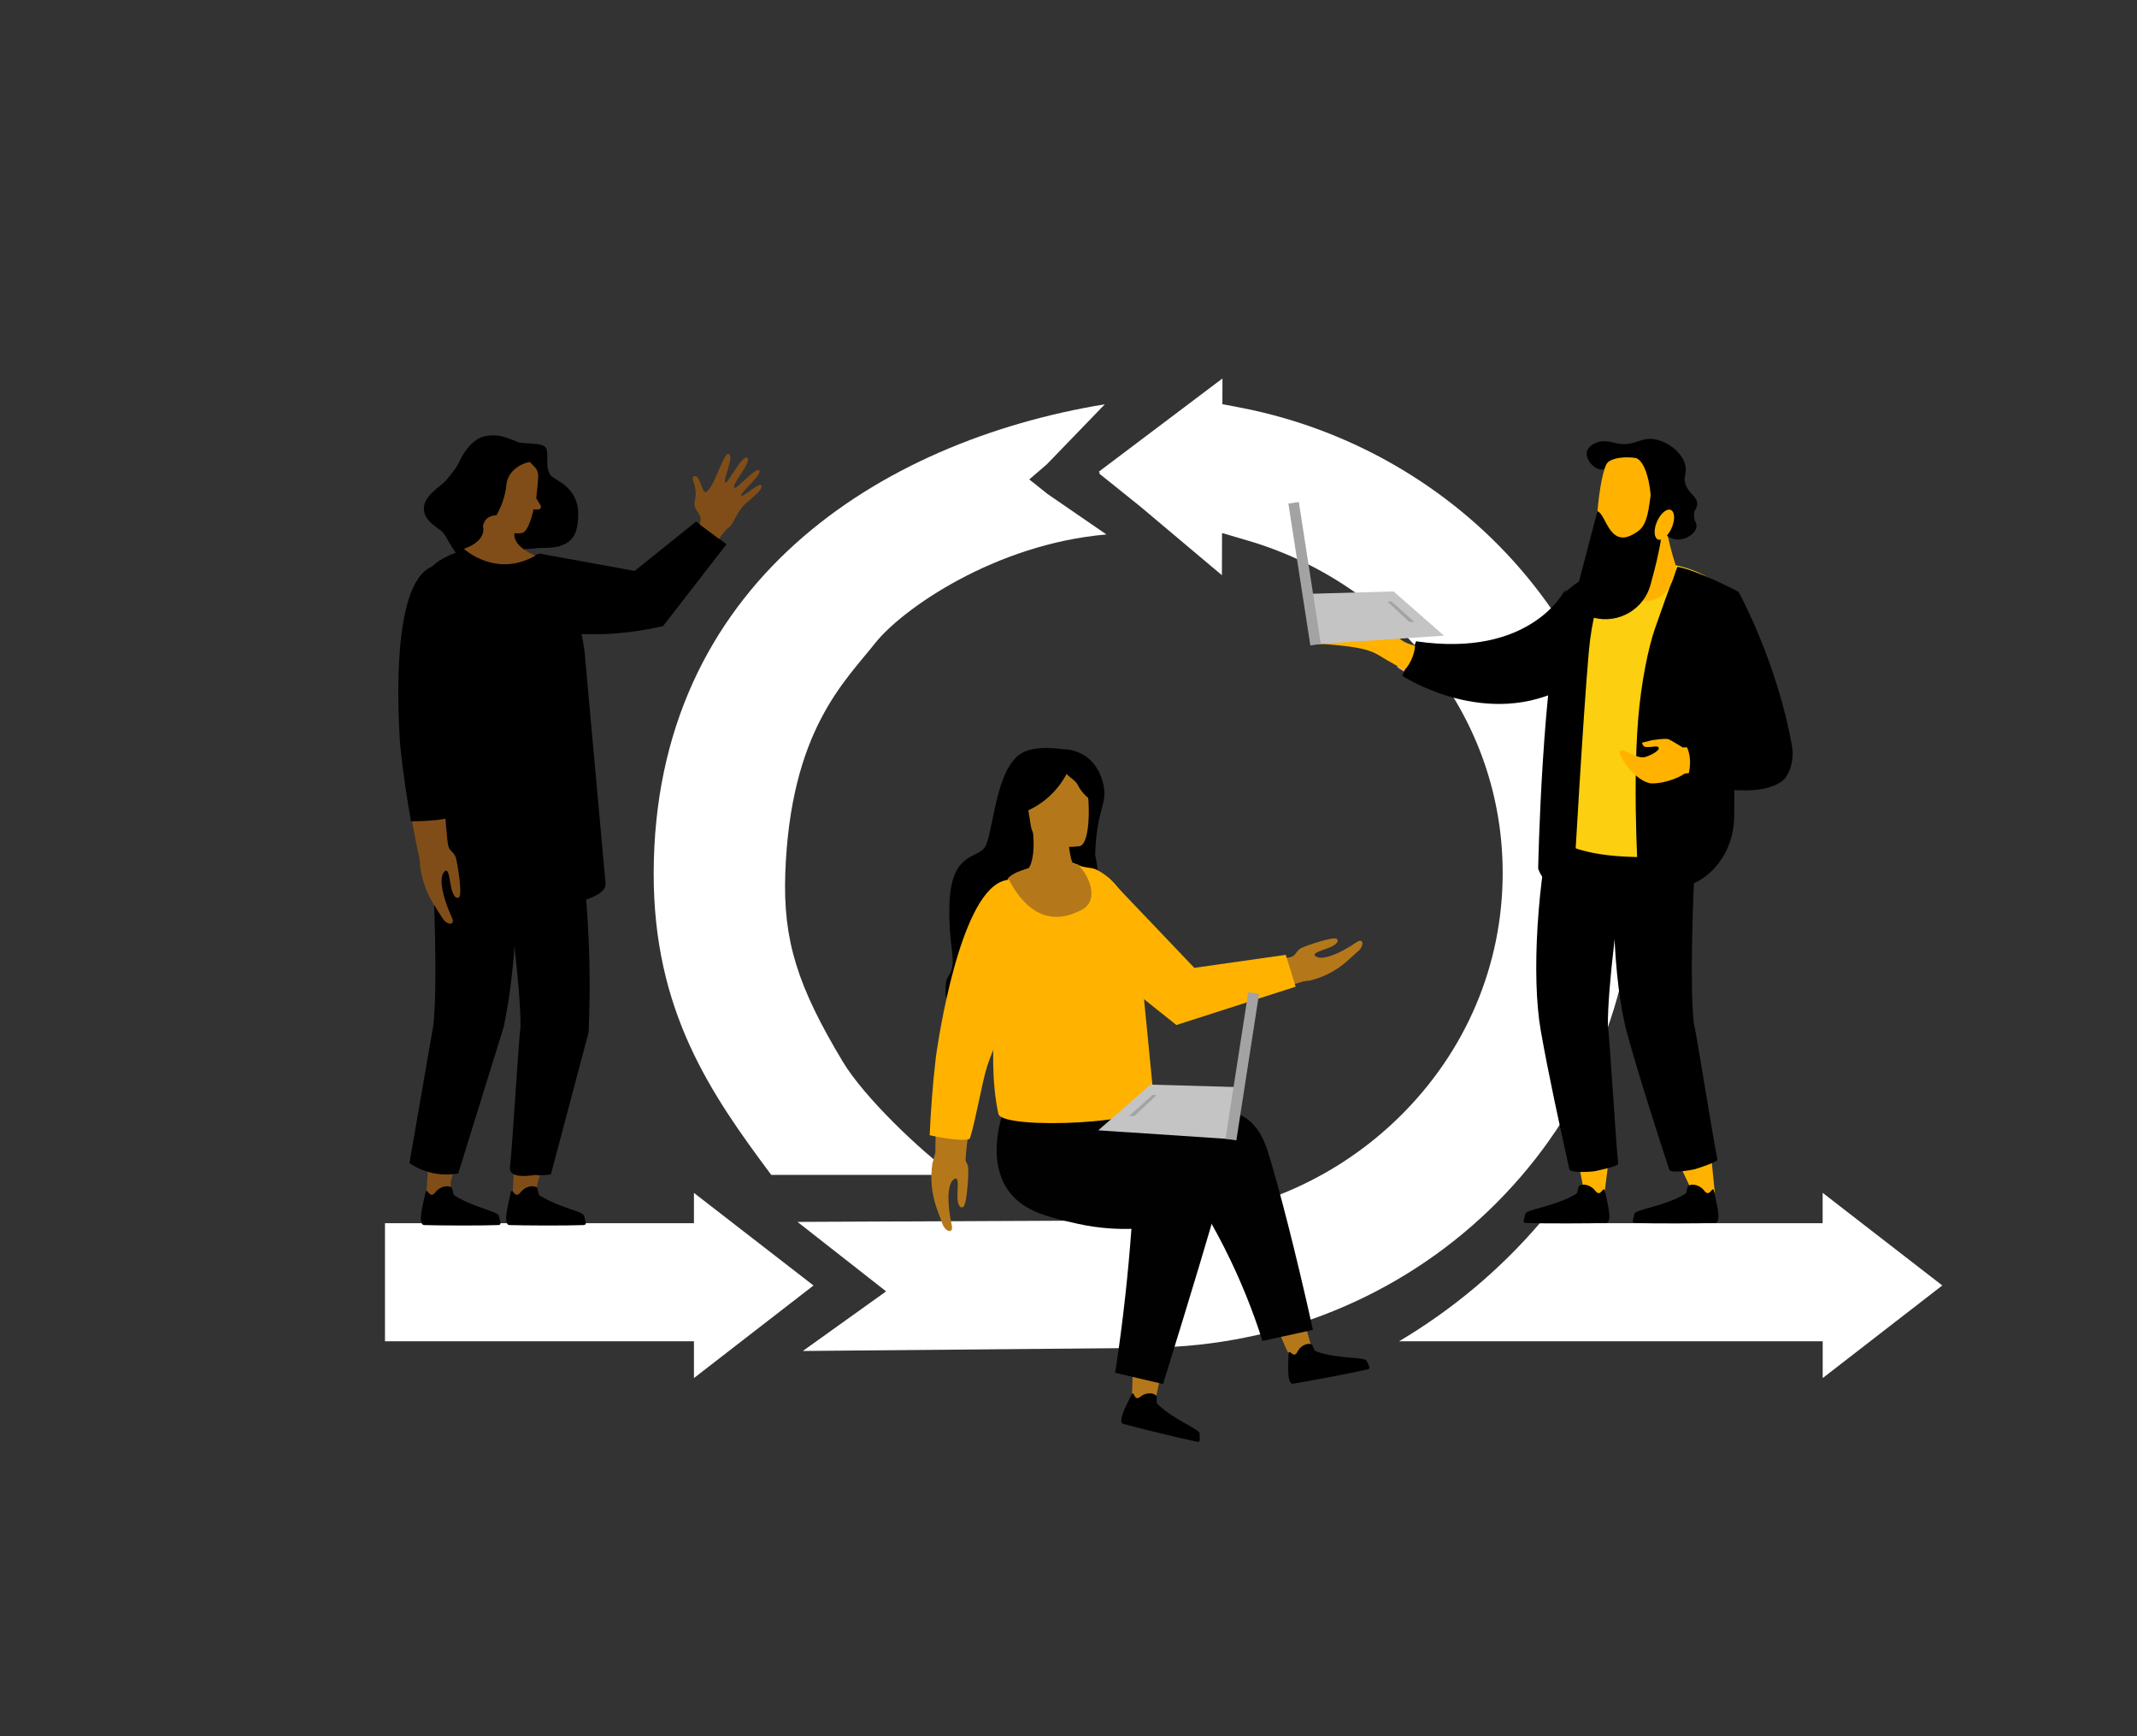
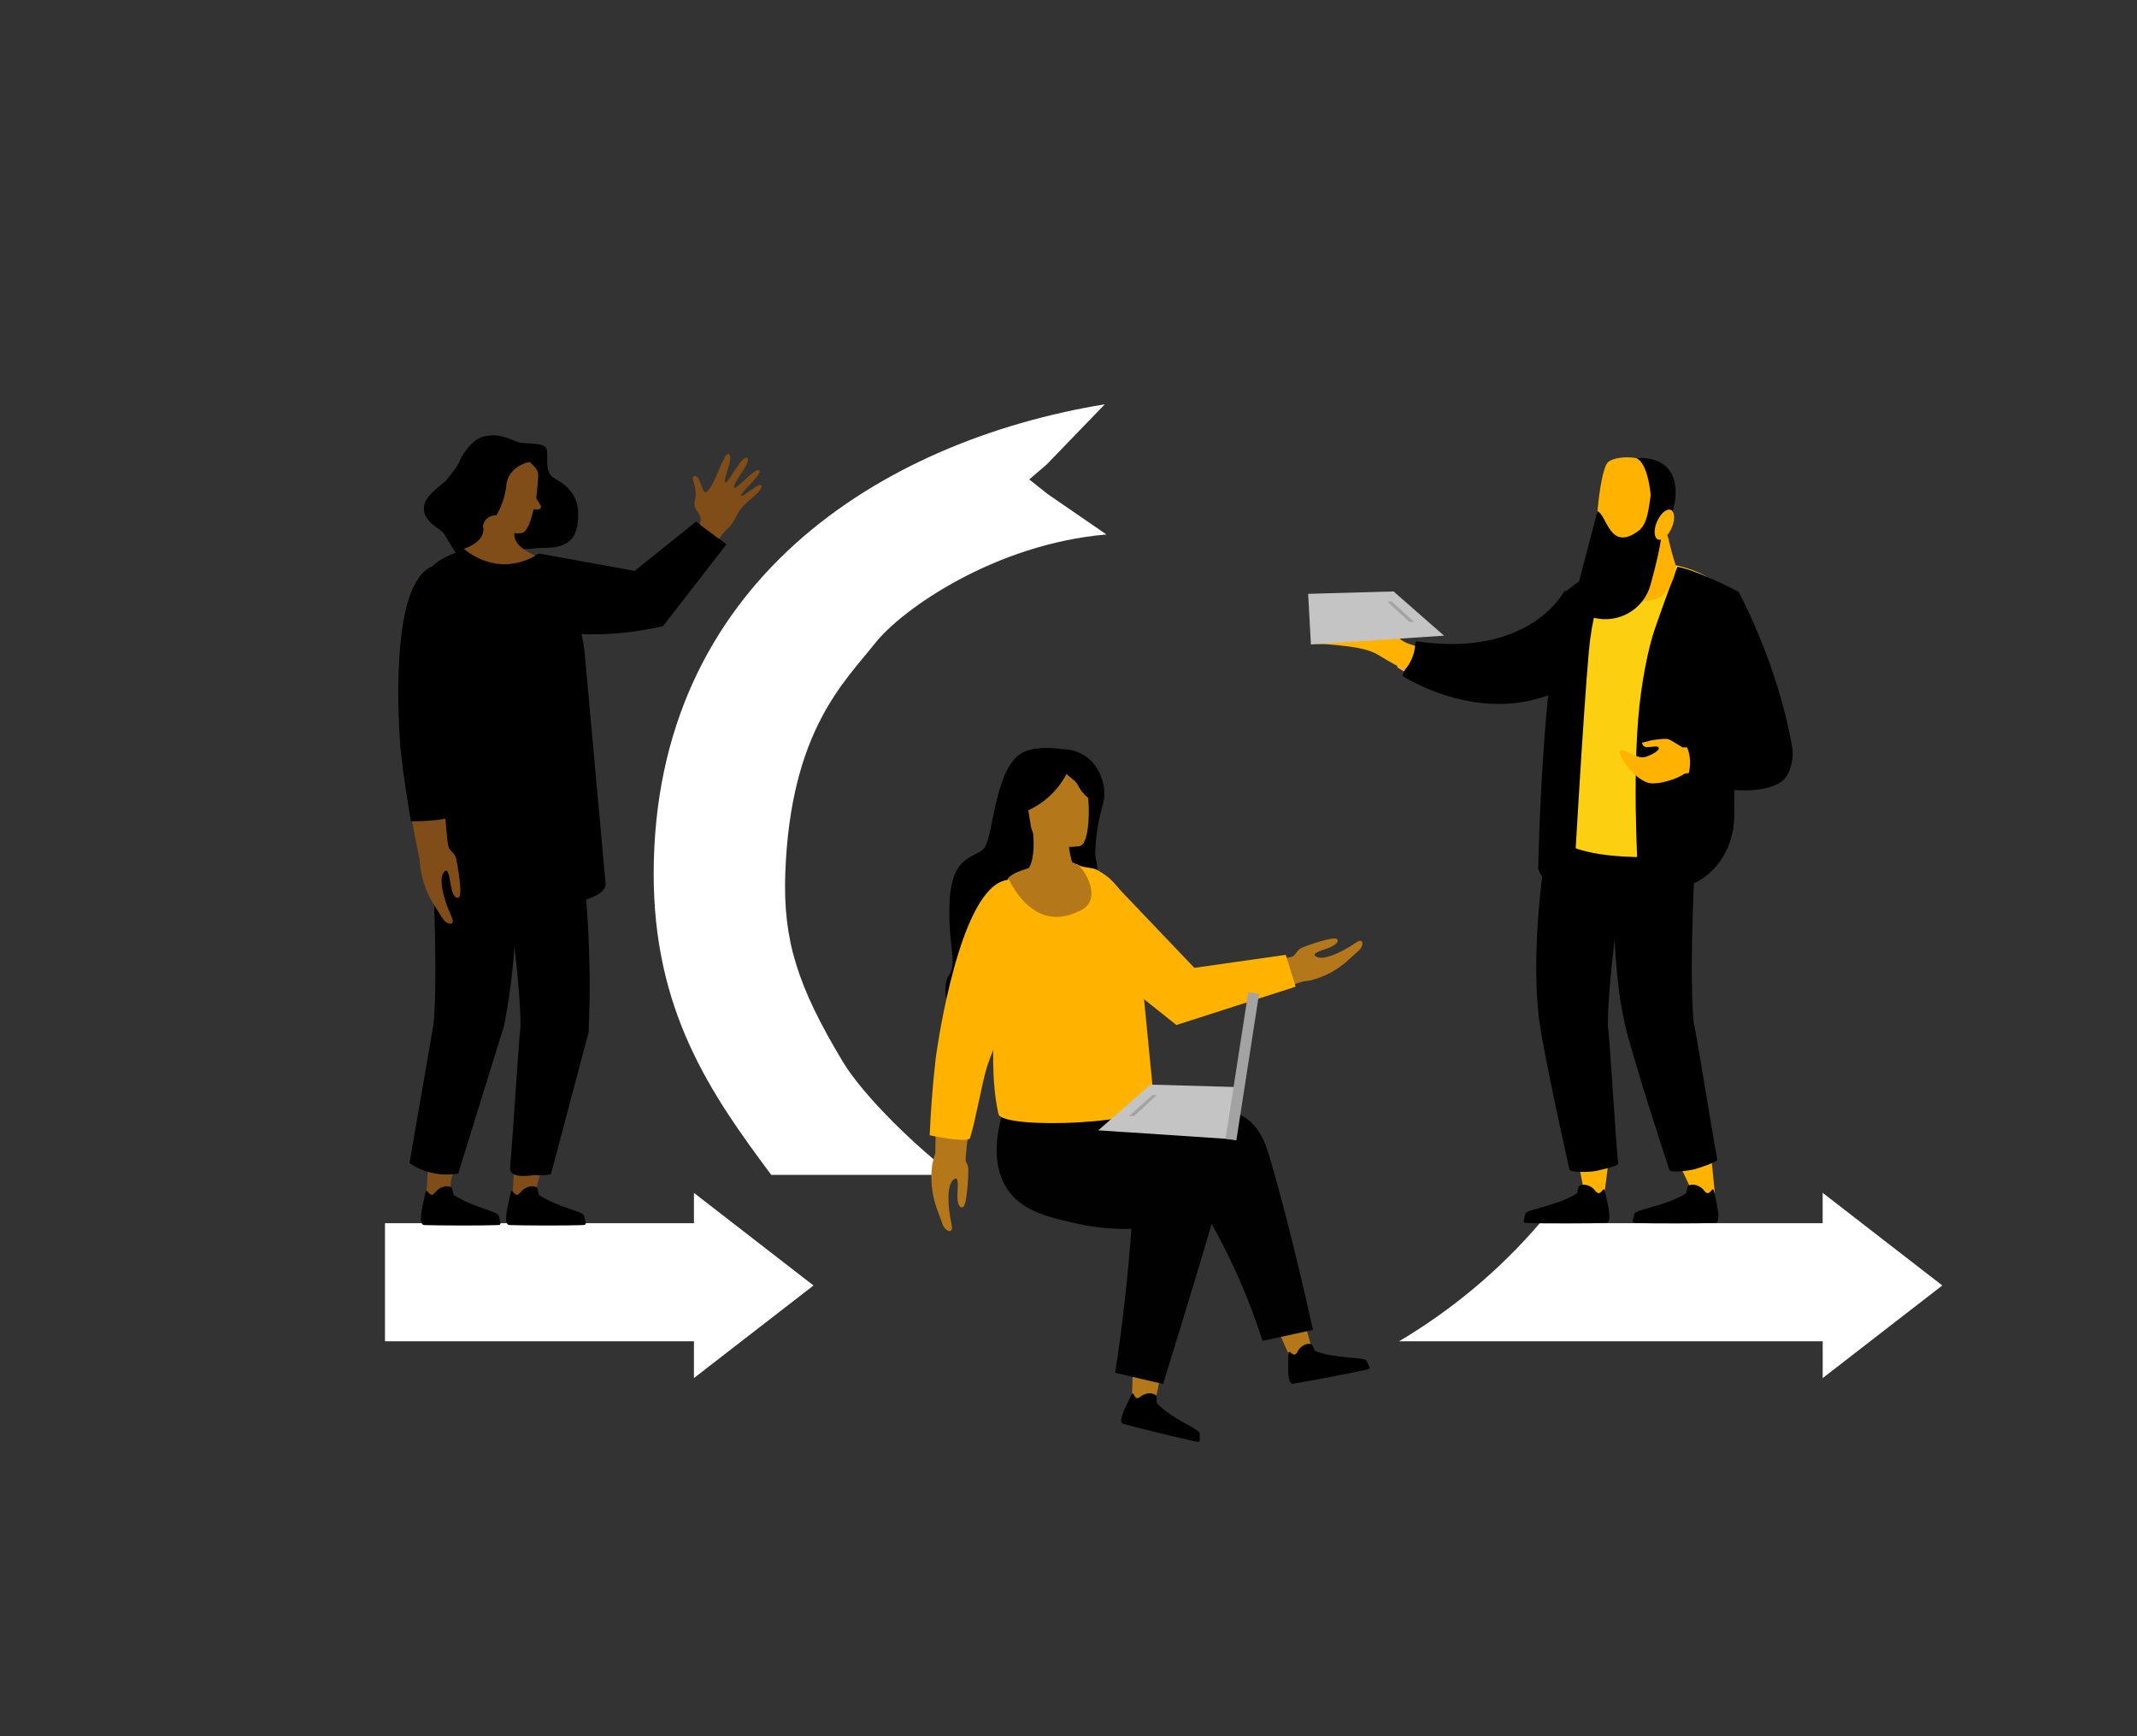
<svg xmlns="http://www.w3.org/2000/svg" id="Layer_1" viewBox="0 0 800 650">
  <rect x="0" y="0" width="800" height="650" fill="#333333" stroke="none" />
  <defs>
    <style>.cls-1,.cls-2,.cls-3,.cls-4,.cls-5,.cls-6,.cls-7,.cls-8,.cls-9,.cls-10{stroke-width:0px;}.cls-2{fill:#a3a3a3;}.cls-3{fill:#c4c4c4;}.cls-4{fill:#b4781b;}.cls-5{fill:#804d18;}.cls-6{fill:#fff;}.cls-7{fill:#ffb300;}.cls-8{fill:#fccf10;}.cls-9{fill:#f6a888;}.cls-10{fill:#010101;}</style>
  </defs>
  <path class="cls-1" d="M397.57,280.46s-10.74-1.88-16.01,2.09c-9.56,7.19-9.73,31.52-13.3,35.2-3.58,3.68-12.32,2.25-12.83,21.01-.38,14.05,1.92,18.42,1.02,23.29-.58,3.13-1.68,2.92-2.2,5.43-1.35,6.7,2.04,15.02,6.61,17.78,9.98,6.02,35.55-8.44,45.62-30.07,6.7-14.42,4.88-28.48,3.51-35.19.03-1.34.11-3.42.35-5.95,1.13-11.44,3.85-13.46,2.91-19.36-.25-1.58-1.51-8.12-7.21-11.81-2.53-1.59-5.47-2.43-8.46-2.42Z" />
  <path class="cls-6" d="M288.75,439.85h68.17c-12.51-9.13-33.41-29.07-41.39-42.34-17.02-28.31-22.45-45.49-21.55-70.67,1.92-53.24,22.26-71.66,33.61-86.03,10.04-12.72,44.87-37.14,86.61-40.72l-22.1-15.19-6.78-5.41,6.56-5.65,21.72-22.48c-84.14,13.77-168.67,67.07-168.89,175.49-.1,51.68,21.36,82.64,44.02,113.01h0Z" />
  <polygon class="cls-6" points="259.78 502.15 259.78 509.44 259.78 515.92 275.51 503.73 304.54 481.26 272.37 456.35 259.78 446.59 259.78 450.65 259.78 457.94 252.24 457.94 144.12 457.94 144.12 502.15 252.24 502.15 259.78 502.15" />
  <path class="cls-6" d="M682.32,446.59v11.35h-105.88c-14.95,17.45-32.82,32.41-52.68,44.2h158.58v13.78l15.74-12.19,29.03-22.48-32.17-24.91-12.6-9.76h0l-.02.02Z" />
-   <path class="cls-6" d="M560.4,450.16c33.14-33.28,51.39-77.07,51.39-123.32,0-21.14-3.79-41.81-11.27-61.44-7.22-18.98-17.7-36.52-31.12-52.14-26.99-31.39-64.53-52.99-105.69-60.78l-6.1-1.16.02-6.03v-3.6l-46.28,34.9.44.36-.36.28,15.63,12.55.07.06.06.06,30.24,25.45.02-6.01.03-9.79,9.67,2.84c27.02,7.9,51.3,24.34,68.39,46.27,17.66,22.68,27,49.72,27,78.19,0,34.32-13.69,66.7-38.53,91.15-23.08,22.72-53.36,36.23-85.93,38.51v.28l-7.49.07-132.05.59,25.62,20.08,7.56,5.93-7.82,5.6-23.36,16.72,128.77-1.16,6.23-.23c47.48-1.78,91.83-21.05,124.89-54.25h0Z" />
  <path class="cls-4" d="M476.8,495.28c2.36,3.19,4.41,10.07,6.67,13.32,3.01-.85,4.63-2.07,7.88-2.94-1.2-3.91-3.08-11.47-4.35-15.64-2.24,2.3-9.5,5.24-10.21,5.26h0Z" />
  <path class="cls-4" d="M425.91,510.84c-.6-.08-1.2-.37-1.79-.76-.12,3.88-.27,12.28-.5,16.16,2.97,1,4.73,1.6,7.82,1.56,1.51-3.8,2.68-12.82,4.3-16.86-3.26.59-6.74.53-9.83-.1h0Z" />
  <path class="cls-10" d="M465.45,418c-4.5-2.64-9.15-2.4-11.97-2.26-37.82,1.87-26.71.23-33.75,1.24-36.46,5.18-42.14,3.51-43.51,7.3-3.2,8.81,24.38,26.47,36.16,33.62,11.87-3.07,23.71-6.14,35.58-9.23,3.47,5.57,6.95,11.67,10.32,18.31,6.35,12.52,10.96,24.4,14.34,35.03,6.3-1.37,12.61-2.76,18.9-4.13-6.72-30.29-12.84-53.56-16.61-65.85-1.11-3.63-3.31-10.43-9.45-14.03h0Z" />
  <path class="cls-10" d="M455.29,445.46c-.84-2.56-2.61-4.4-4.45-5.78-17.22-13.05-47.43-19.38-47.43-19.38-6.98-1.46-16.34-3.26-27.55-4.91-.85,2.29-6.85,19.29,2.07,30.94,5.64,7.34,14.75,9.4,25.32,11.78,8.33,1.87,15.45,2.08,20.31,1.94-.6,8.16-1.36,16.57-2.31,25.22-1.09,9.93-2.37,19.49-3.78,28.67,5.98,1.4,11.94,2.81,17.93,4.21,10.82-34.89,18.45-60.48,19.9-66.03.3-1.13.95-3.77,0-6.68h0v.02Z" />
  <path class="cls-1" d="M430.84,521.64c.73.07,1.41.31,1.96.8.56.49-.12,2.53.4,3.05,6.01,6.09,16.06,9.55,15.92,11.26-.13,1.61.5,3.32-.98,3.02-6-1.2-23.19-5.46-27.62-6.7-2.59-.72,2.08-8.61,3.19-11.16.13-.3.55-.3.68,0,.26.58.7,1.65,1.5,1.52.66-.12,1.1-.63,1.64-.97.91-.58,2.15-.92,3.31-.81v-.02h0Z" />
  <path class="cls-1" d="M488.74,503.33c.69-.24,1.41-.3,2.12-.1.7.21.94,2.34,1.63,2.61,7.99,3.05,18.58,2.05,19.15,3.66.55,1.52,1.83,2.82.36,3.17-5.96,1.38-23.36,4.64-27.91,5.34-2.66.41-1.67-8.7-1.73-11.48,0-.32.37-.5.61-.29.48.41,1.33,1.21,2,.76.56-.37.74-1.03,1.09-1.56.59-.9,1.58-1.73,2.68-2.11h0Z" />
-   <path class="cls-7" d="M432.05,412.58l-6.03-61.46s-1.96-18.87-15.68-25.6c-1.37-.67-3.65-.65-5.42-1.18-1.92-.58-3.36-1.65-5.38-1.66-9.77-.04-20.54,3.92-22.39,6.71-3.18,4.83-2.78,17.32-2.34,23.16.61,8.39-6.28,40.48-1.05,64.47,1.34,6.14,59.97,3.75,58.29-4.44h0Z" />
+   <path class="cls-7" d="M432.05,412.58l-6.03-61.46s-1.96-18.87-15.68-25.6c-1.37-.67-3.65-.65-5.42-1.18-1.92-.58-3.36-1.65-5.38-1.66-9.77-.04-20.54,3.92-22.39,6.71-3.18,4.83-2.78,17.32-2.34,23.16.61,8.39-6.28,40.48-1.05,64.47,1.34,6.14,59.97,3.75,58.29-4.44Z" />
  <path id="Arm" class="cls-4" d="M379.06,329.84c3.73.58,6.85,3.07,7.54,6.78l.19,1c2.98,13.26-14.21,43.91-18.33,56.86-3.98,12.5-7.55,39.12-6.91,40.95.62,1.83-11.4.06-11.4.06,0,0-.23-21.36,2.29-43.76,1.2-10.63,10.38-64.4,26.62-61.88h0Z" />
  <path id="Hand" class="cls-4" d="M483.11,358.41c2.12-.6,2.06-2.57,4.21-3.57s11.93-4.32,13.1-3.34c.68.57.58,1.66-2.01,2.92-2.57,1.27-8.62,2.44-5.36,3.87,2.43,1.07,8.2-1.05,14.83-5.57,2.53-1.73,3.01,1.32.47,3.44-.46.38-1.56,1.45-4.11,3.71-3.95,3.49-8.68,5.95-13.8,7.21l-3.87.47s-3.54-9.11-3.48-9.13h0l.02-.02Z" />
  <path id="Hand-2" class="cls-4" d="M360.62,431.85c-.25,2.35,1.75,3.09,1.86,5.64.12,2.53-.51,13.62-1.93,14.39-.84.45-1.88-.1-2.11-3.17-.22-3.08,1.05-9.56-1.71-6.89-2.05,1.99-2.26,8.58-.42,17,.69,3.21-2.53,2.48-3.61-.92-.2-.6-.83-2.14-2.05-5.59-1.88-5.33-2.44-11.04-1.62-16.63l1.09-4.04s10.49.14,10.48.2h0Z" />
  <path class="cls-7" d="M369.49,399.4c-2.02,6.42-4.1,19.48-6.41,26.86-2.35,1.56-15.05-1.24-15.05-1.24.37-8.21,1.05-18.53,2.29-29.03.06-.52,6.97-52.4,21.69-64.21,2.41-1.94,4.93-2.72,7.5-2.33.24.04.49.09.73.13,4.3.94,7.39,4.09,8.08,8.24l.16.98c2.12,10.29-6.06,29.37-12.64,44.69-2.75,6.41-5.12,11.94-6.36,15.89h0Z" />
  <path class="cls-4" d="M486.02,357.77c-13.1,2.52-26.21,5.02-39.31,7.54-10.47-11.46-20.94-22.92-31.41-34.38,0,7.81.03,15.61.04,23.42,8.38,9.29,16.77,18.59,25.15,27.89,16.34-5.12,32.67-10.23,49.01-15.34" />
  <path class="cls-7" d="M481.34,357.48c1.23,3.97,2.46,7.95,3.69,11.91-14.88,4.79-29.76,9.56-44.64,14.35-9.8-7.81-19.6-15.62-29.4-23.43.63-9.75,1.72-19.71,3.31-29.87.12-.72.22-1.43.35-2.15,10.81,11.35,21.64,22.7,32.45,34.05,11.42-1.62,22.83-3.25,34.25-4.87h0v.02Z" />
  <path class="cls-3" d="M411.15,423.16c6.51-5.7,13.03-11.41,19.54-17.1,11.01.3,22.02.62,33.02.93-.36,6.53-.73,13.06-1.08,19.59-17.15-1.14-34.32-2.27-51.47-3.41h0Z" />
  <polygon class="cls-2" points="458.78 426.34 462.84 426.93 471.33 372.08 467.29 371.49 458.78 426.34" />
  <path class="cls-2" d="M422.6,417.88c2.95-2.64,5.91-5.29,8.86-7.94l1.52.09c-2.79,2.58-5.57,5.18-8.36,7.76-.68.03-1.35.06-2.03.09h0Z" />
  <g id="Legs">
    <path class="cls-7" d="M631.33,437.14c-.61.19-1.32.15-2.06.03,1.81,3.77,3.6,7.55,5.3,11.36,3.29-.28,4.49-.74,7.37-2.09-.47-4.29-.84-8.79-1.32-13.36-2.78,1.95-6.08,3.34-9.3,4.07h0Z" />
    <path class="cls-7" d="M592.51,433.83c-.64.08-1.33-.09-2.02-.33.85,4.01,1.66,8.01,2.4,12.03,3.29.29,4.39,3.75,7.53,2.93.6-4.27,1.53-12.44,2.19-16.99-3.19,1.41-6.78,2.21-10.1,2.35h0Z" />
    <path class="cls-1" d="M634.05,383.07h.04c-1.44-13.4-.7-43.87,1.29-76.82-10.08-1.59-18.84-1.44-29.09-1.12-3.77,25.73-2.54,62.35,2.95,82.15,4.59,16.54,10.42,34.53,15.67,50.64.48,1.46,8.34.14,9.41-.17,1.03-.29,8.77-2.71,8.59-3.64-2.51-13.04-8.1-49.05-8.84-51.05h0Z" />
    <path class="cls-1" d="M601.89,384.01h.04c-.15-13.46,3.53-43.73,8.69-76.33-9.89-2.54-18.61-3.25-28.85-3.93-6.24,25.25-8.55,61.81-4.98,82.06,2.98,16.91,7.04,35.37,10.71,51.93.33,1.5,8.29.95,9.37.75,1.06-.2,8.99-1.85,8.9-2.8-1.24-13.21-3.33-49.61-3.88-51.67h0Z" />
  </g>
  <g id="Right_arm_and_hand">
    <path id="Arm-3" class="cls-9" d="M612.84,211.8l-5.11.34c-13.45.91-16.01,7.98-32.22,20.17h0c-11.27,7.9-30.91,18.1-48.06,9l-4.47,8.39s21.27,16.42,59.7,6.89c10.3-2.54,18.55-10.2,21.92-20.26l8.23-24.56v.02h0Z" />
  </g>
  <path class="cls-1" d="M634.32,443.56c-.77-.12-1.53-.03-2.2.32-.69.37-.51,2.61-1.17,3.03-7.67,4.75-18.84,5.8-19.12,7.58-.26,1.69-1.34,3.29.26,3.35,6.44.26,25.12.18,29.98,0,2.84-.1,0-9.34-.49-12.23-.06-.33-.49-.44-.7-.18-.42.52-1.13,1.52-1.92,1.18-.65-.28-.97-.93-1.44-1.4-.79-.82-1.98-1.47-3.19-1.66h0Z" />
  <path class="cls-1" d="M593.49,443.56c-.77-.12-1.53-.03-2.2.32-.69.37-.51,2.61-1.17,3.03-7.67,4.75-18.84,5.8-19.12,7.58-.26,1.69-1.34,3.29.26,3.35,6.44.26,25.12.18,29.98,0,2.84-.1,0-9.34-.49-12.23-.06-.33-.49-.44-.7-.18-.42.52-1.13,1.52-1.92,1.18-.65-.28-.97-.93-1.44-1.4-.79-.82-1.98-1.47-3.19-1.66h0Z" />
  <path class="cls-1" d="M530.14,240.1l-5.17,12.92s31.88,20.96,62.31,3.72c30.45-17.23,13.21-39.06,13.21-39.06l-14.88,3.58s-12.6,25.19-55.49,18.82h0v.02Z" />
  <path class="cls-7" d="M507.93,242.5c4.03.72,6.49,1.71,8.45,2.94,2.89,1.84,9.45,5.38,9.45,5.38,0,0,3.4-3.32,3.93-9.06,0,0-4.45-.99-5.98-2.95-8.98.33-27.35-.32-30.37-.32-2.23,0-2.62,2.62.49,2.61,3.62-.02,11,.85,14.02,1.39h0Z" />
  <path class="cls-8" d="M646.28,316.42s-5.73,4.96-33.76,4.43c-21.65-.42-27.39-5.65-27.39-5.65l.51-93.39s9.55-7.79,22.37-11.06c3.79-.97,8.16-.17,12.68.05,3.34.16,6.52.7,9.48,1.52,11.6,3.24,19.73,10.84,20.96,16.82,1.55,7.49-4.86,87.3-4.86,87.3v-.02h0Z" />
  <path class="cls-1" d="M627.95,212.19s-2.53,6.26-8.39,23.09c-2.51,7.19-5.2,20.31-6.3,33.95-2.32,28.6.35,65.43.35,65.43,0,0,10.79-1.36,14.69-2.1,12.67-2.37,20.92-14.12,20.91-27.02,0-6.43.06-13.21.27-18.6.61-14.75.92-65.61.92-65.61,0,0-15.08-7.9-22.46-9.14h0Z" />
  <path class="cls-1" d="M605.32,210.59s-8.38,9.21-10.53,33.29c-2.15,24.07-5.67,86.58-5.67,86.58,0,0-9.62,4.94-13.3-5.26,0,0,1.4-72.6,9.82-103.43,0,0,10.95-9.12,19.68-11.18h0Z" />
  <path class="cls-7" d="M630.26,289.86c-.58.54-6.5,3.61-12.21,3.42-6.1-.79-12.59-10.89-11.62-12.01,1.33-1.53,5.71,2.69,8.98,2.23,1.62-.22,5.8-2.29,5.56-3.45-.25-1.16-2.64-.21-4.75-.38-1.38-.11-1.49-1.62-1.49-1.62l3.58-.91s5.22-.85,6.34-.38c1.11.46,5.25,3.06,5.25,3.06l7.73-.18,1.49,10.1s-7.83-.82-8.86.12h.02,0Z" />
  <path class="cls-1" d="M650.7,221.33c-7.96,4.17-10.77,21.61-9.93,28.66l8.76,23.24s-1.72,3.14-.31,3.7l-19.09.54s4.88,5.09,1.16,15.13c0,0,24.95,7.48,35.64,0,3.09-2.16,4.75-8.33,3.98-12.84-5.48-31.85-20.21-58.44-20.21-58.44h0Z" />
  <g id="Head-2">
    <path class="cls-7" d="M624.59,201.67s1.04,4.95,2.89,10.54c0,0-2.1,18.93-18.59,10.51,0,0,2.33-12.05.52-18.11-1.81-6.05,13.43-10.7,15.19-2.93h0Z" />
-     <path class="cls-1" d="M604.71,165.88c7.6,1.69,9.31-2.83,15.66-1.23,4.76,1.2,9.75,5.23,10.61,9.87.55,2.94-1,3.86.03,6.84,1.31,3.72,4.47,4.45,4.35,7.37-.08,1.76-1.25,2.05-1.23,4.25.02,2.19,1.18,2.59.95,4.25-.37,2.54-3.44,3.95-3.87,4.13-.56.24-2.57,1.09-4.96.32-.58-.19-2.09-.77-3.2-2.24-1.75-2.32-1.64-5.62-.64-7.83.71-1.6,1.5-1.77,1.92-3.52.13-.55.56-2.36-.32-3.83-.93-1.56-2.32-1.07-4.15-2.4-2.78-2-1.78-4.69-4.48-7.19-1.97-1.83-4.42-2.16-4.96-2.24-5.46-.74-7.82,4.31-11.83,3.2-2.79-.77-5.14-4.18-4.49-6.67.57-2.18,3.29-3.14,3.83-3.33,2.66-.95,4.97-.16,6.79.24h0Z" />
    <path class="cls-7" d="M621.6,178.91c2.19,17.44-1.65,31.28-2.93,34.08-2.59,5.6-17.98,3.42-19.41.83-3.69-6.65-.64-37.59,2.65-40.74s18.59-2.99,19.7,5.83h0Z" />
    <path class="cls-1" d="M618.24,183.16l4.08,14.19c-.34,5.8-2.46,14.51-4.46,21.67-2.54,9.14-11.9,14.55-21.11,12.28-.11-.03-.21-.05-.32-.08-4.59-1.16-7.36-5.82-6.15-10.4l7.73-29.44c3.54,1.21,4.48,15.48,15.39,7.34,3.39-2.53,3.79-8.07,4.85-15.57h0Z" />
    <path class="cls-1" d="M618.21,198.41c.62-11.68-.86-24.49-5.57-26.89,0,0,11.65-1.4,14.13,8.51,2.48,9.91-4.58,19.59-4.58,19.59l-3.98-1.2h0Z" />
    <path class="cls-7" d="M620.15,195.66c1.21-3.09,3.5-5.25,5.11-4.82,1.61.43,1.94,3.29.72,6.37-1.21,3.09-3.5,5.25-5.11,4.82-1.61-.43-1.94-3.29-.72-6.37Z" />
  </g>
  <path class="cls-3" d="M540.59,237.98c-6.3-5.52-12.62-11.05-18.91-16.56-10.66.29-21.31.6-31.97.9.35,6.32.7,12.64,1.04,18.96,16.6-1.1,33.22-2.19,49.83-3.3h0Z" />
-   <polygon class="cls-2" points="494.46 241.05 490.54 241.63 482.31 188.52 486.23 187.94 494.46 241.05" />
  <path class="cls-2" d="M529.49,232.86c-2.87-2.55-5.71-5.13-8.58-7.68l-1.47.09c2.7,2.51,5.39,5.01,8.09,7.52.65.03,1.31.06,1.96.09h0Z" />
  <path class="cls-1" d="M260.64,195.26l11.32,8.5c-7.91,10.22-15.83,20.44-23.74,30.64-12.49,2.91-22.9,3.25-30.1,2.99-11.97-.41-19.62-.78-25.01-6.49-5.55-5.88-5.67-14.17-5.47-18,4.75-1.89,9.49-3.78,14.23-5.66,11.89,2.16,23.81,4.34,35.7,6.5,7.69-6.17,15.38-12.33,23.06-18.5h0Z" />
  <path class="cls-5" d="M261.99,196.34c.11-.45.2-.94.27-1.5.36-3.01-3.15-3.85-2.11-7.61,1.37-5.02-2.34-8.91-.04-9.02,2.06-.1,2.78,6.66,4.13,6.04,3.18-1.44,6.66-15.21,8.54-14.28,2.21,1.08-2.4,9.94-1.25,10.72.83.57,6.25-10.41,8.14-9.31,2.1,1.22-6.09,10.25-4.78,11.21.94.68,7.96-7.73,9.31-6.52,1.54,1.37-7.3,8.45-6.76,9.53.44.84,6.93-5.2,7.58-3.88.89,1.81-5.35,5.94-7.05,7.99-2.65,3.21-3.38,6.49-5.29,7.89-1.08.8-2.48,2.69-3.47,4.16-2.41-1.79-4.82-3.59-7.23-5.38h0v-.03Z" />
  <polygon class="cls-5" points="200.6 388.72 215.43 390.55 200.39 446.2 201.24 450.41 191.79 449.25 195.2 388.07 200.6 388.72" />
  <polygon class="cls-5" points="168.97 384.84 183.8 386.67 168.75 442.31 168.62 449.13 159.47 449.35 163.57 384.18 168.97 384.84" />
  <path class="cls-1" d="M166.68,444.15c.77-.11,1.55-.03,2.24.33.7.36.51,2.65,1.19,3.07,7.78,4.82,16.39,5.89,16.67,7.69.27,1.71,1.36,3.33-.26,3.4-6.54.26-22.76.17-27.69,0-2.88-.11,0-9.48.5-12.41.06-.34.49-.45.7-.19.42.53,1.15,1.54,1.94,1.2.65-.28.98-.94,1.46-1.42.8-.83,2.02-1.5,3.24-1.68h0Z" />
  <path class="cls-1" d="M198.59,444.15c.77-.11,1.55-.03,2.24.33.7.36.51,2.65,1.19,3.07,7.78,4.82,16.39,5.89,16.67,7.69.27,1.71,1.36,3.33-.26,3.4-6.54.26-22.76.17-27.69,0-2.88-.11,0-9.48.5-12.41.06-.34.49-.45.7-.19.42.53,1.15,1.54,1.94,1.2.65-.28.98-.94,1.46-1.42.8-.83,2.02-1.5,3.24-1.68h0Z" />
  <g id="Legs-2">
    <path class="cls-1" d="M162.28,383.69h-.04c1.46-13.59.71-44.49-1.3-77.92,10.23-1.61,19.11-1.46,29.5-1.14,2.41,15.99,3.68,35.46,1.51,57.37-.78,7.88-1.92,15.27-3.29,22.14-5.7,18.4-11.42,36.8-17.12,55.19-2.04.36-5.45.7-9.54-.17-4.05-.87-7-2.54-8.72-3.7,2.99-17.26,5.98-34.52,8.97-51.78h0Z" />
    <path class="cls-1" d="M194.89,384.66h-.04c.15-13.66-3.59-44.35-8.81-77.43,10.02-2.58,18.89-3.3,29.26-3.98,2.89,17.3,4.95,36.71,5.36,57.92.18,8.78.04,17.24-.32,25.3-4.7,17.73-9.4,35.45-14.1,53.18-1.5.27-3.69.5-6.27.24,0,0-9.48,1.91-9.03-2.84,1.25-13.41,3.38-50.31,3.93-52.41h.02Z" />
  </g>
  <path class="cls-1" d="M193.73,165.46c2.6.97,9.35,0,10.65,2.2s-.65,7.53,1.95,10.51c1.27,1.46,10.12,4.15,10.12,14.15,0,7.4-2.04,10.19-6.05,11.84-3.22,1.33-9.27.86-10.7,1.06-1.42.21-9.87.47-13.24,1.76s-8.43,4.28-12.07,3.25c-3.64-1.04-7.01-9.22-8.57-10.91s-7.15-4.03-7.15-8.96,6.62-8.43,8.43-10.65c1.81-2.2,4.03-4.81,4.93-7.01s4.67-8.7,9.87-9.48,7.27.52,11.82,2.2v.02h0Z" />
  <path class="cls-1" d="M226.67,330.44l-7.83-86.37s-2.53-26.51-18.72-36.13c-1.62-.96-4.29-.97-6.39-1.73-2.26-.82-3.97-2.35-6.34-2.4-11.48-.18-24.07,5.24-26.21,9.15-3.68,6.74-3.05,24.28-2.48,32.49.83,11.8-.96,55.94,5.49,89.69,1.65,8.65,64.53,6.83,62.46-4.69h0Z" />
  <path class="cls-1" d="M204.16,170.27c-.78-.28-2.65,2.4-4.67,2.62.97,1.75,1.47,2.82,1.63,5.62s-12.55,20.12-12.55,20.12l-3.71,9.05c6.41-1.68,7.61-2.04,12.55-2.18,5.04-.15,8.35-1.29,11.76-3.29,3.5-2.06,7.06-10.47,2.06-15.46-5-5-7.77-9.02-7.68-11.39s1.59-4.73.62-5.09h0Z" />
  <path class="cls-5" d="M195.61,199.49c2.55-.85,4.11-8.77,4.11-8.77h1.75c.7,0,1.2-.66,1-1.34l-1.72-2.85s.77-7.13.74-8.46c-.02-1.2-.47-2.34-1.29-3.23-1.55-1.69-4.33-4.27-7.15-4.76-10.26-1.76-15.68,3.3-15.79,12.97-.12,9.66,11.43,15.68,11.43,15.68,0,0,4.52,1.53,6.89.74h0Z" />
  <path class="cls-1" d="M199.58,172.89c-2.06-.31-9.54,2.15-10.05,8.85-.52,6.7-6.33,21.67-17.37,17.03-8.24-3.47,5.36-26.66,5.36-26.66l8.59-5.5s12.23,2.4,13.47,6.27h0Z" />
  <path id="Arm-2" class="cls-5" d="M163.04,212.14c3.78-.23,7.39,1.55,8.84,5.05l.4.95c5.76,12.39-4.57,46.18-5.87,59.79-1.25,13.13.94,40.03,1.95,41.71,1.01,1.67-11.17,2.49-11.17,2.49,0,0-4.79-20.93-7.1-43.48-1.09-10.7-3.55-65.48,12.95-66.49h0Z" />
  <path id="Hand-2-2" class="cls-5" d="M167.68,316.18c.25,2.36,2.37,2.66,3.03,5.13.66,2.48,2.42,13.49,1.17,14.56-.73.61-1.86.32-2.74-2.66s-1.01-9.62-3.15-6.41c-1.59,2.39-.38,8.91,3.21,16.8,1.37,3-1.94,2.96-3.74-.14-.32-.56-1.26-1.92-3.2-5.05-2.99-4.84-4.75-10.33-5.15-16l.21-4.2s10.33-2.11,10.34-2.04h0Z" />
  <path id="Neck" class="cls-5" d="M180.8,196.99s1.9,5.31-7.12,8.47c0,0,11.82,11.09,26.8,2.54,0,0-9.2-3.31-7.78-9.01s-10.59-9.29-11.9-2.01Z" />
  <path class="cls-1" d="M169.46,279.1c-.61,6.43.13,19.08-.56,26.47-1.97,1.93-15.05,1.91-15.05,1.91-1.38-7.77-2.92-17.58-3.96-27.66-.06-.5-4.34-50.5,7.6-64.57,1.96-2.31,4.26-3.55,6.86-3.71.24-.02.5-.02.74-.02,4.43,0,8.14,2.32,9.7,6.07l.37.89c4.27,9.2.32,28.74-2.87,44.44-1.34,6.56-2.49,12.24-2.86,16.18h0Z" />
  <path class="cls-4" d="M405.38,325.82c3.4,4.72,5.66,12.49-1.5,15.32-.06.03-.12.06-.19.09-13.92,6.66-22.32-4.49-26.33-12.54,1.34-1.19,2.92-2.09,4.63-2.64,1.03-.36,2.13-.69,3.04-.94,1.37-1.63,2.67-7.35,1.41-15.49l.73.03,12.28.59s.29,3.8.8,7.34c.41,2.76.96,5.37,1.61,5.9.95,0,1.52,0,1.52,0,.12.13.23.26.35.4.34.34.67.72,1,1.12l.63.82Z" />
  <path class="cls-4" d="M404.17,316.78s-16.89,2.63-18.33-7.91c-1.44-10.54-4.6-17.29,6.09-19.39,10.69-2.1,13.36,1.62,14.7,5.01,1.34,3.39,1.88,21.34-2.46,22.29Z" />
  <path class="cls-1" d="M405.32,288.69c-3.05-2.81-4.93-1.84-5.9-.74-9.94-3.81-14.86,4.52-14.86,4.52-.11,4.71-1.86,9.23-4.94,12.79,8.45-2.15,15.6-7.79,19.65-15.51,1.37,1.45,3.45,2.46,4.36,4.4,1.21,2.57,4.87,6.2,6.45,5.8,0,0-.18-7.05-4.76-11.26Z" />
</svg>